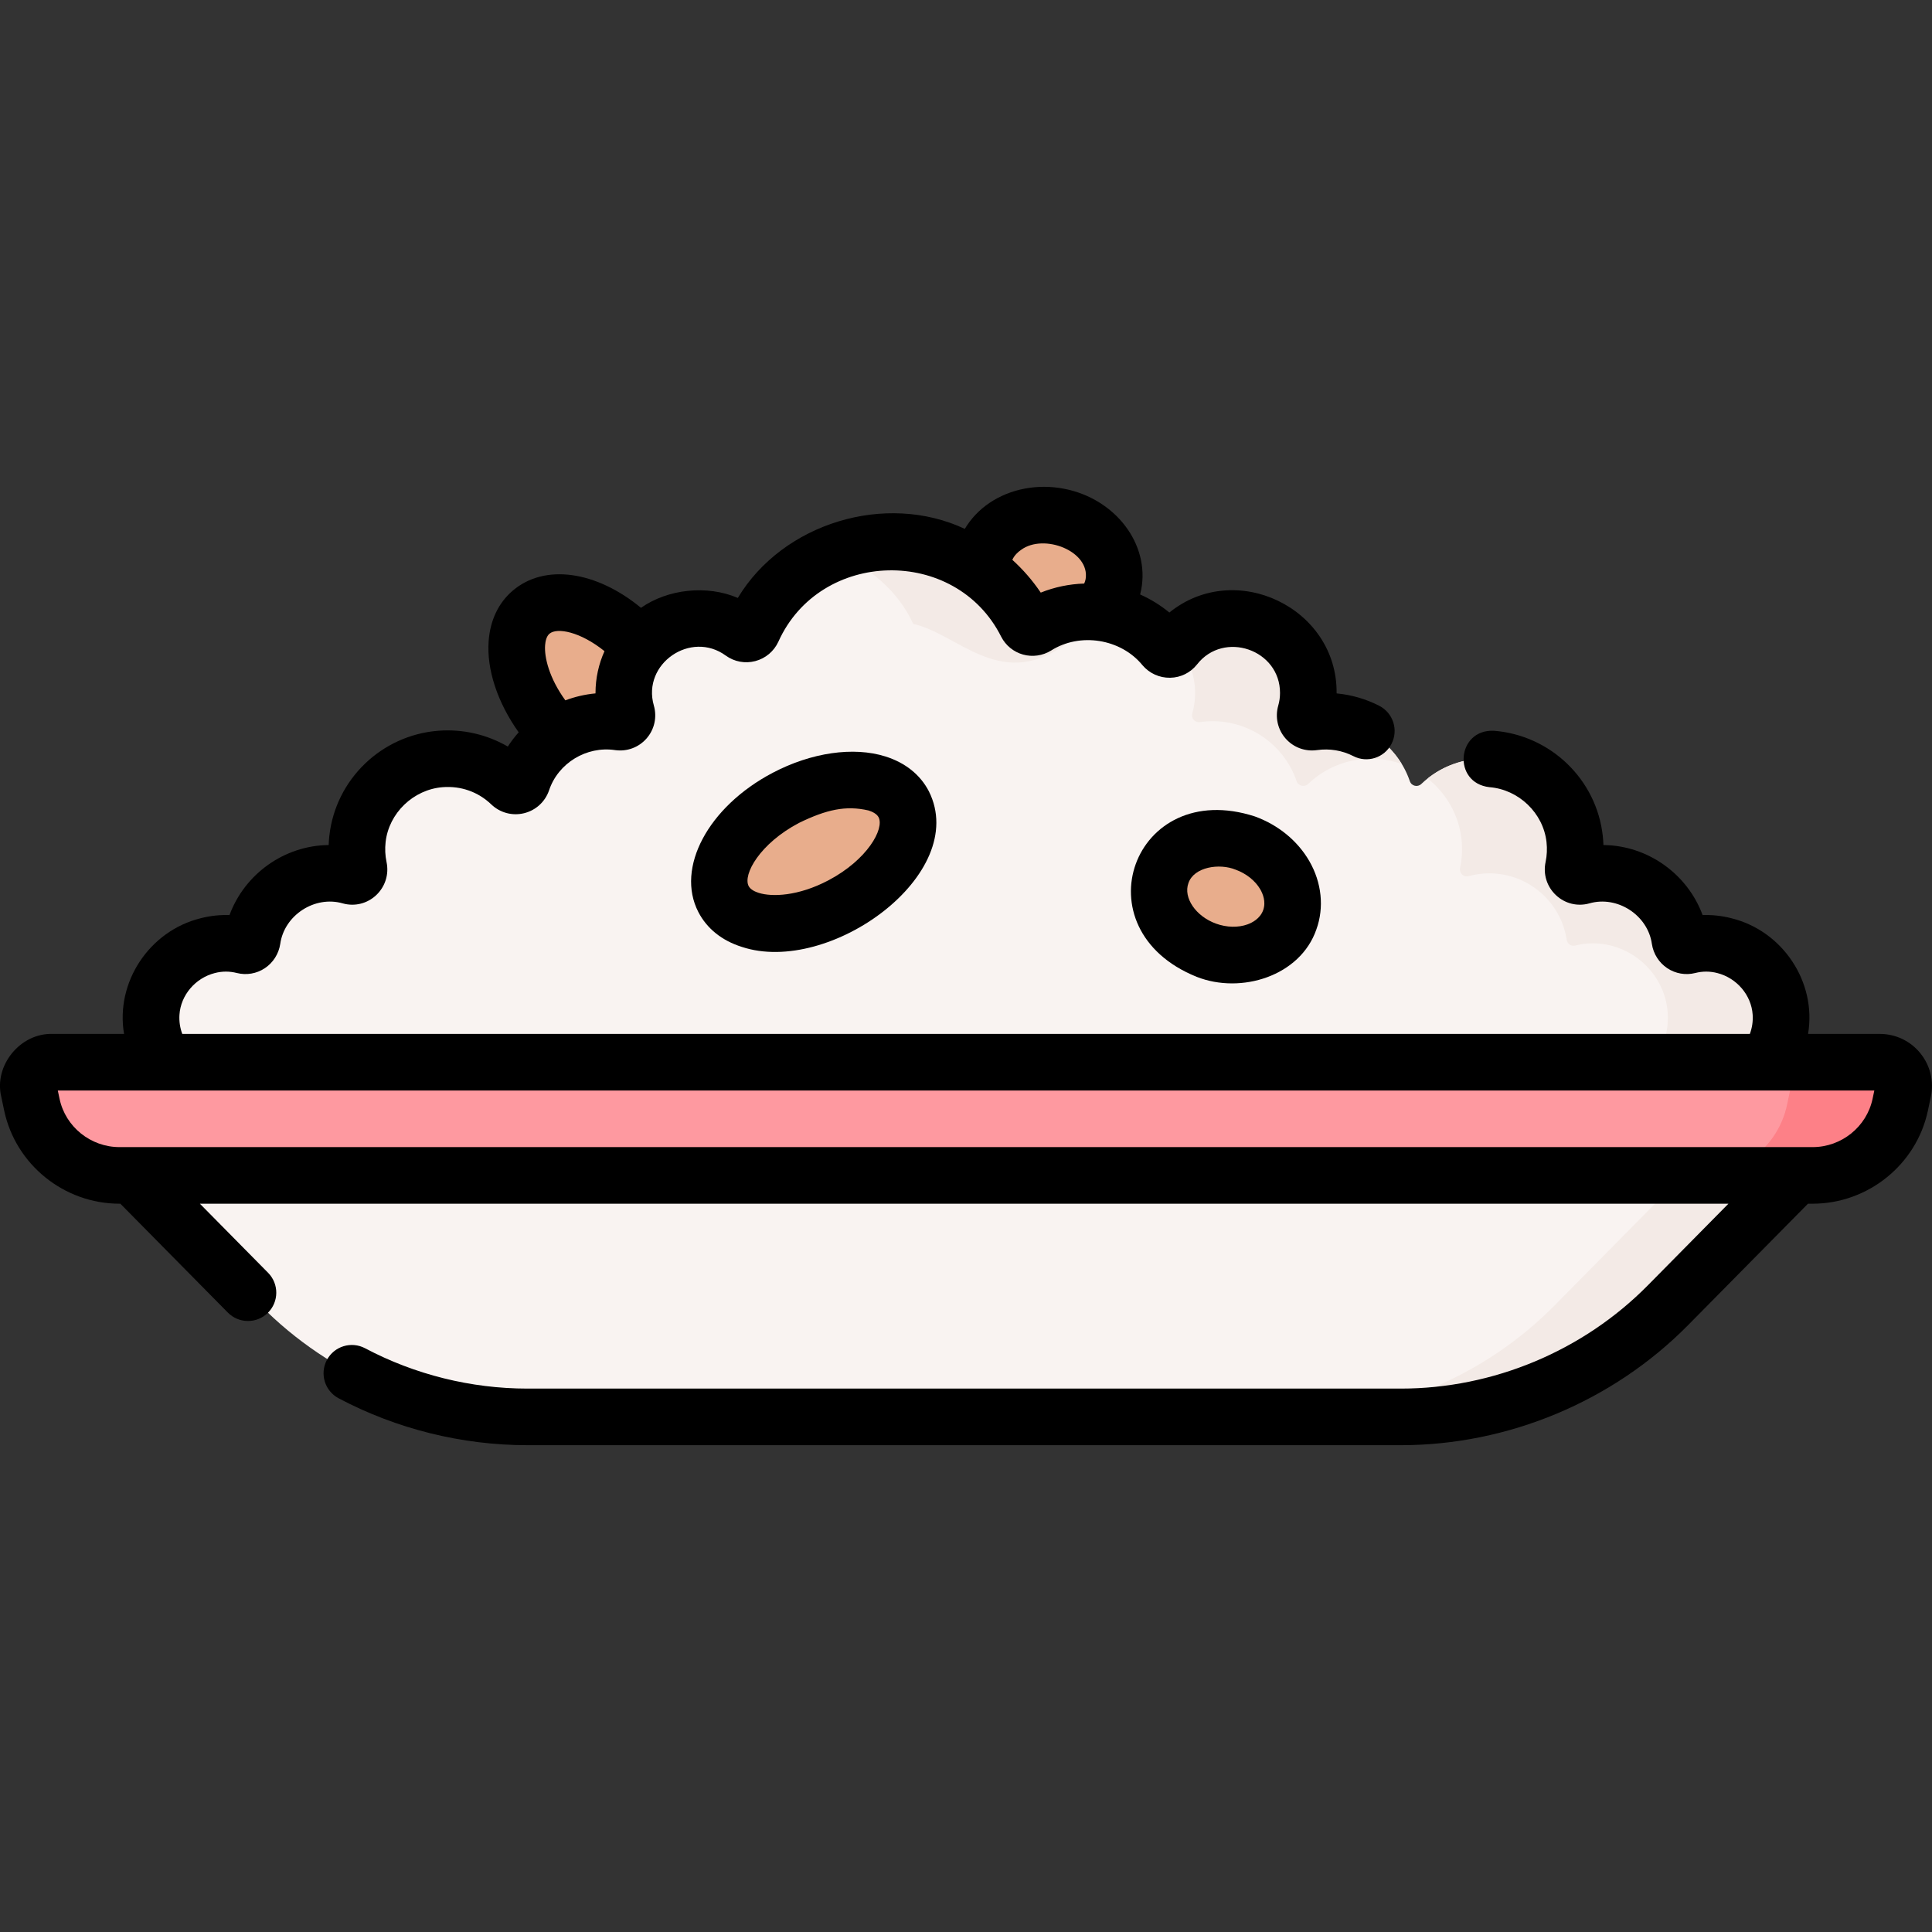
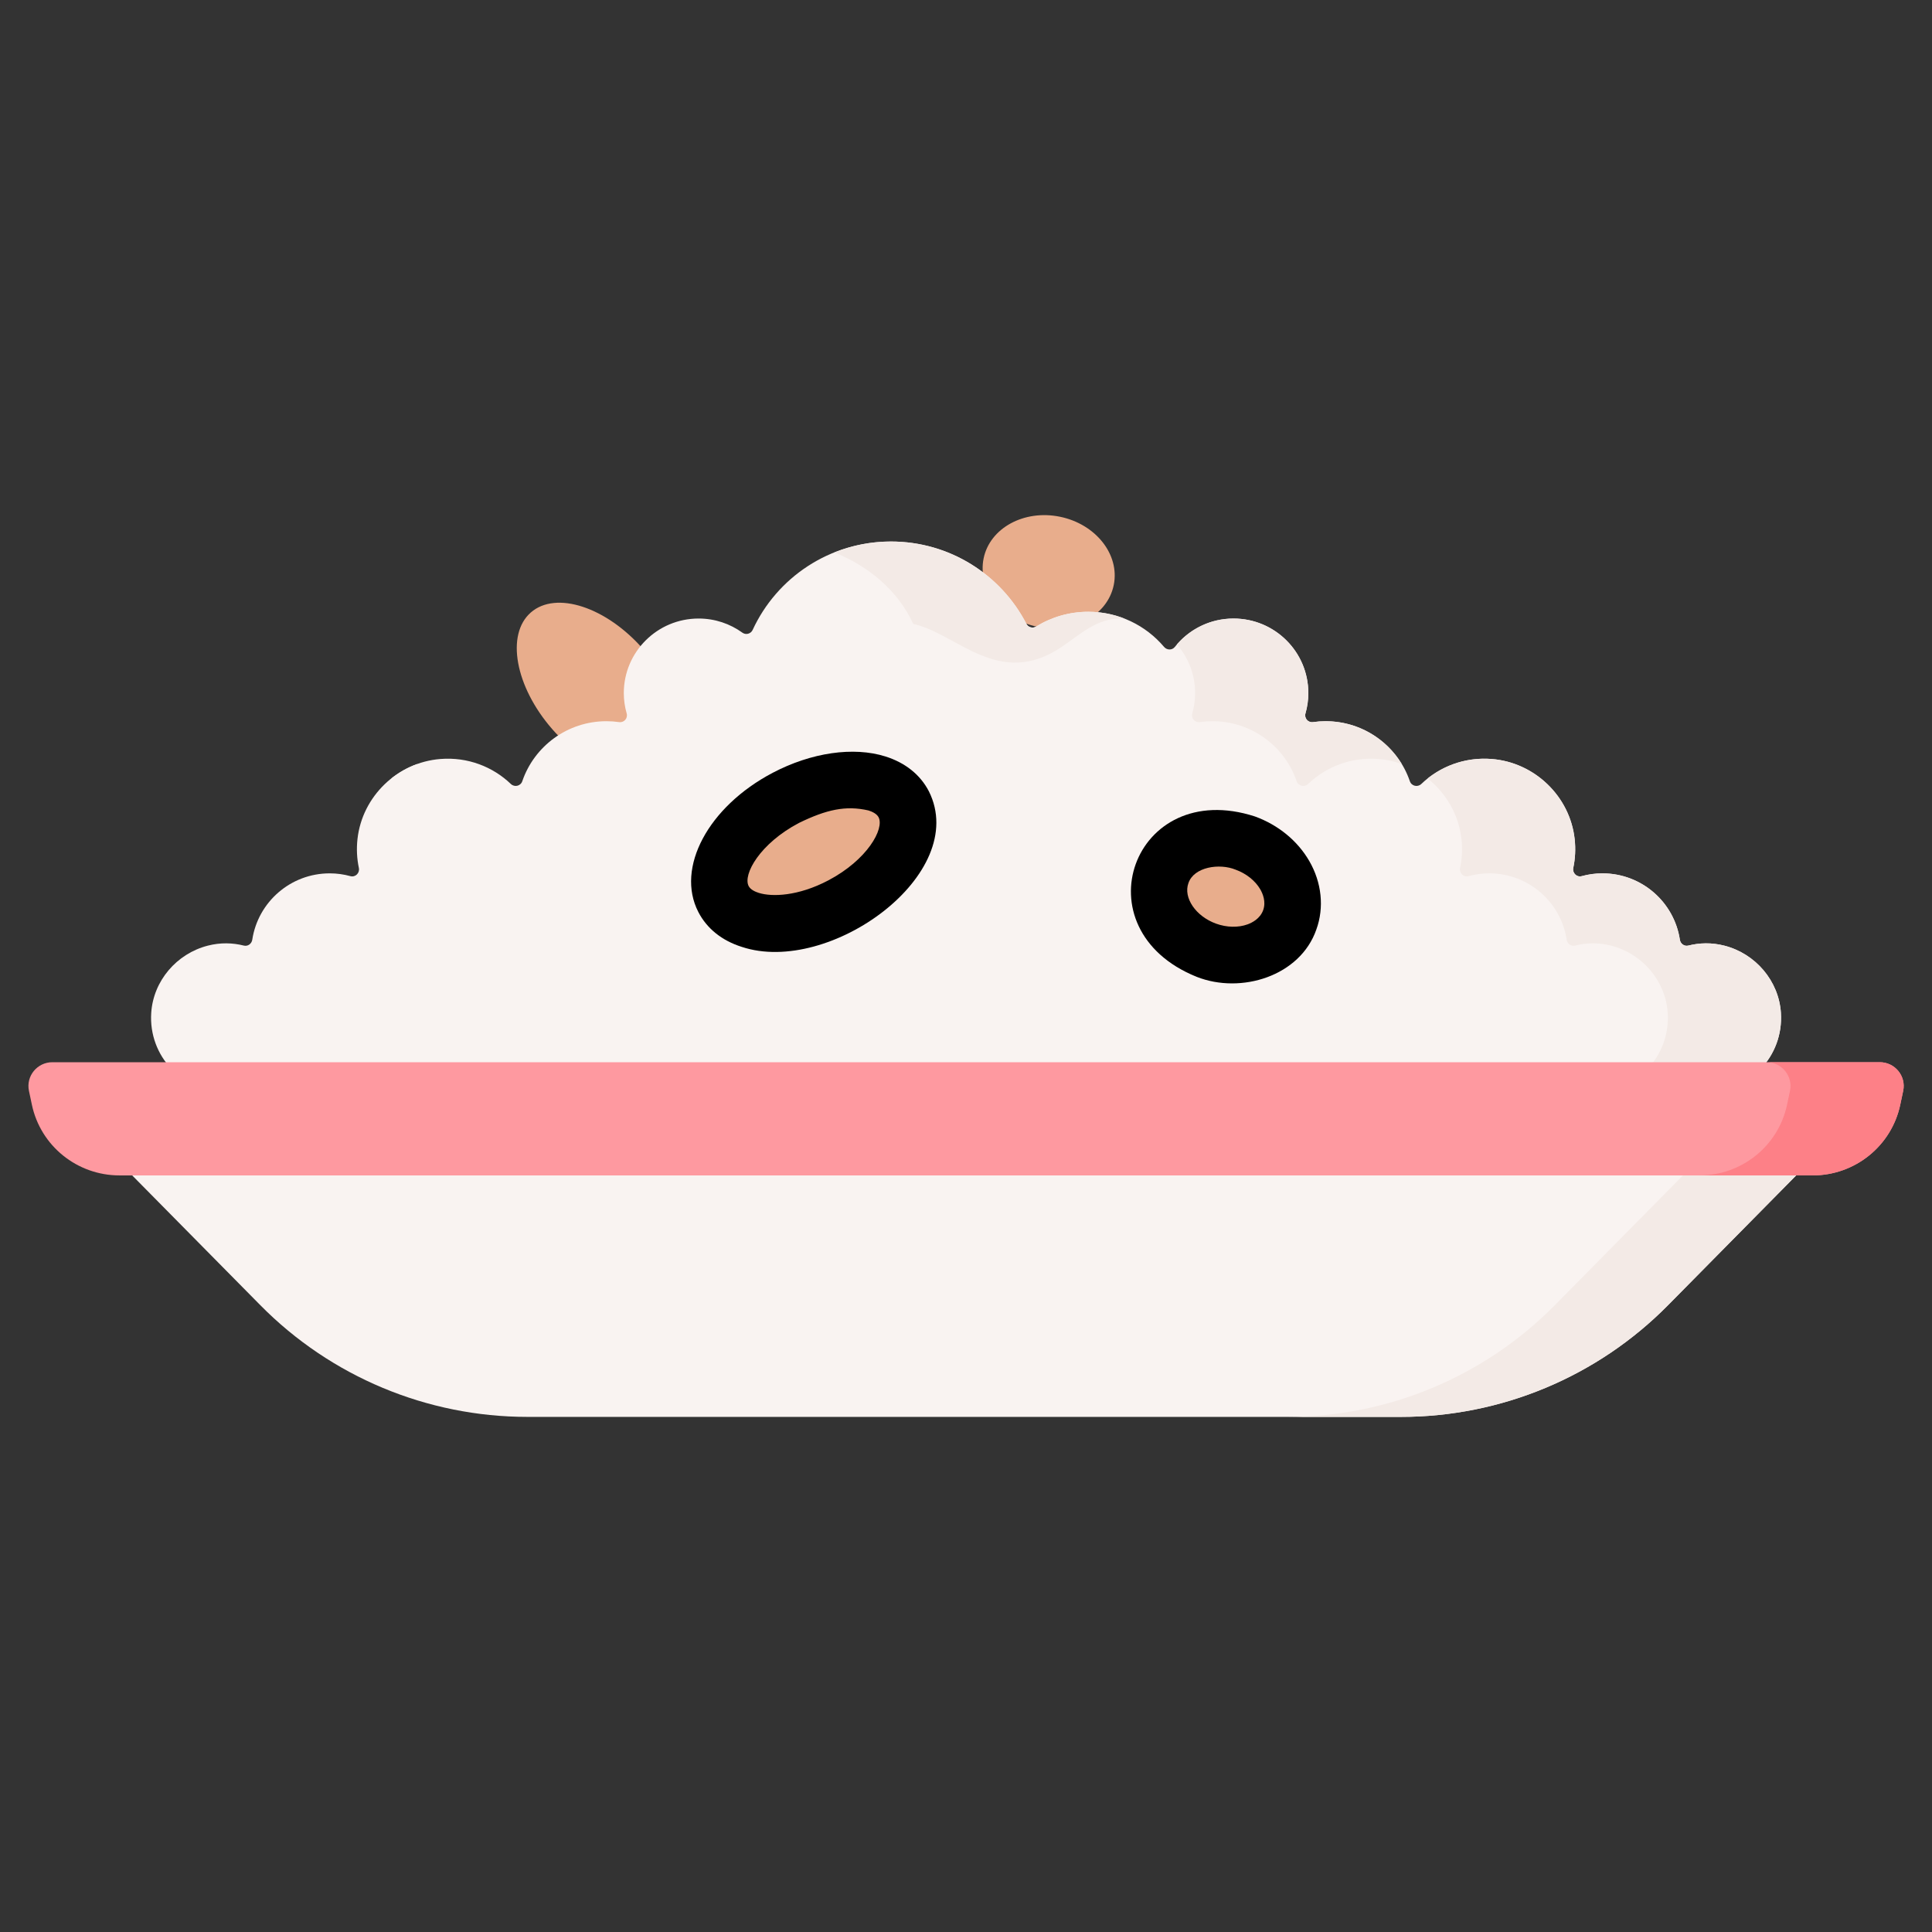
<svg xmlns="http://www.w3.org/2000/svg" id="Layer_1" height="512" viewBox="0 0 512.036 512.036" width="512">
  <rect x="0" y="0" width="512.036" height="512.036" fill="#333333" stroke="none" />
  <g>
    <ellipse cx="158.404" cy="182.666" fill="#e8ad8c" rx="16.047" ry="26.984" transform="matrix(.754 -.657 .657 .754 -81.023 149.001)" />
    <ellipse cx="277.817" cy="151.518" fill="#e8ad8c" rx="14.879" ry="17.598" transform="matrix(.2 -.98 .98 .2 73.878 393.486)" />
    <path d="m471.992 268.438c.755 11.501-8.395 21.08-19.795 21.08h-392.323c-11.401 0-20.552-9.58-19.795-21.082.558-8.48 6.727-15.696 14.992-17.812 3.368-.863 6.585-.763 9.554-.016 1.053.265 2.069-.481 2.231-1.55 1.508-9.955 10.112-17.595 20.536-17.595 1.894 0 3.727.26 5.472.742 1.329.367 2.527-.841 2.243-2.185-.516-2.44-.66-5.018-.363-7.678 1.26-11.294 10.602-20.288 21.979-21.188 7.253-.574 13.893 2.058 18.66 6.618.989.946 2.598.558 3.039-.735 3.157-9.243 11.948-15.898 22.305-15.898 1.136 0 2.252.081 3.343.237 1.331.19 2.384-1.022 2.014-2.31-.492-1.713-.758-3.518-.758-5.385 0-10.912 8.879-19.753 19.829-19.753 4.337 0 8.336 1.394 11.595 3.748.934.675 2.246.307 2.727-.737 6.371-13.825 20.384-23.421 36.664-23.421 15.639 0 29.198 8.871 35.887 21.827.488.945 1.681 1.258 2.588.698 4.008-2.472 8.738-3.907 13.811-3.907 8.054 0 15.264 3.62 20.079 9.311.753.889 2.131.925 2.853.012 3.625-4.584 9.237-7.53 15.555-7.53 10.949 0 19.829 8.841 19.829 19.753 0 1.867-.266 3.671-.758 5.385-.37 1.288.683 2.5 2.014 2.31 1.091-.156 2.207-.237 3.343-.237 10.356 0 19.148 6.654 22.305 15.898.442 1.293 2.05 1.681 3.039.735 4.767-4.559 11.405-7.191 18.657-6.619 11.377.898 20.721 9.892 21.982 21.186.297 2.661.153 5.24-.363 7.68-.284 1.343.915 2.551 2.243 2.185 1.745-.482 3.578-.742 5.472-.742 10.424 0 19.028 7.64 20.536 17.595.162 1.069 1.178 1.815 2.231 1.55 2.969-.747 6.187-.847 9.556.017 8.267 2.117 14.435 9.334 14.992 17.813z" fill="#f9f3f1" />
    <g>
      <path d="m316.745 183.682c0 1.867-.266 3.671-.758 5.385-.37 1.288.683 2.5 2.014 2.31 1.091-.156 2.207-.237 3.343-.237 10.356 0 19.148 6.654 22.305 15.898.441 1.293 2.05 1.681 3.039.735 4.767-4.559 11.405-7.191 18.657-6.619 2.138.169 4.204.624 6.159 1.326-4.125-6.792-11.603-11.34-20.159-11.34-1.136 0-2.252.081-3.343.237-1.331.19-2.384-1.022-2.014-2.31.492-1.713.758-3.518.758-5.385 0-10.912-8.879-19.753-19.829-19.753-6.004 0-11.367 2.664-14.996 6.862 2.998 3.461 4.824 7.959 4.824 12.891z" fill="#f3eae6" />
      <path d="m108.423 207.037c.549-1.607 1.278-3.129 2.146-4.557-2.5.898-4.811 2.21-6.86 3.837.58.461 1.141.944 1.676 1.455.988.946 2.596.557 3.038-.735z" fill="#f9f3f1" />
      <g fill="#f3eae6">
        <path d="m471.992 268.438c-.557-8.48-6.725-15.696-14.99-17.814-3.369-.863-6.587-.764-9.556-.017-1.053.265-2.069-.481-2.231-1.55-1.508-9.955-10.112-17.595-20.536-17.595-1.894 0-3.727.26-5.472.742-1.329.367-2.527-.841-2.243-2.185.516-2.44.66-5.019.363-7.68-1.261-11.294-10.605-20.288-21.982-21.186-6.438-.508-12.39 1.513-16.981 5.163 4.873 3.87 8.242 9.566 8.963 16.023.297 2.661.153 5.24-.363 7.68-.284 1.343.915 2.551 2.243 2.185 1.745-.482 3.578-.742 5.472-.742 10.424 0 19.028 7.64 20.536 17.595.162 1.069 1.178 1.815 2.231 1.55 2.969-.747 6.187-.847 9.556.017 8.265 2.118 14.433 9.335 14.99 17.814.755 11.501-8.395 21.08-19.795 21.08h30c11.401 0 20.55-9.578 19.795-21.08z" />
        <path d="m242.029 165.345c11.648 2.583 22.725 17.321 39.332 6.113 4.844-3.269 9.237-7.53 15.555-7.53.41 0 .811.037 1.215.061-3.002-1.192-6.275-1.853-9.702-1.853-5.073 0-9.804 1.435-13.811 3.907-.907.56-2.1.247-2.589-.698-6.689-12.957-20.247-21.827-35.887-21.827-5.31 0-10.37 1.036-15.011 2.892 9.042 3.612 16.904 10.163 20.898 18.935z" />
      </g>
    </g>
    <ellipse cx="215.632" cy="225.721" fill="#e8ad8c" rx="26.984" ry="16.047" transform="matrix(.883 -.469 .469 .883 -80.666 127.462)" />
    <path d="m480.409 311.518h-448.746c-11.219 0-20.904-7.814-23.212-18.728l-.777-3.673c-.828-3.917 2.178-7.599 6.203-7.599h484.317c4.026 0 7.032 3.682 6.203 7.599l-.777 3.673c-2.308 10.914-11.992 18.728-23.211 18.728z" fill="#fe99a0" />
    <path d="m498.194 281.518h-30c4.026 0 7.032 3.682 6.203 7.599l-.777 3.673c-2.309 10.914-11.993 18.728-23.212 18.728h30c11.219 0 20.904-7.814 23.212-18.728l.777-3.673c.829-3.917-2.177-7.599-6.203-7.599z" fill="#fd8087" />
    <path d="m371.277 375.518h-231.483c-26.599 0-52.089-10.654-70.777-29.582l-33.982-34.418h441l-33.982 34.418c-18.686 18.928-44.177 29.582-70.776 29.582z" fill="#f9f3f1" />
    <path d="m446.036 311.518-33.982 34.418c-18.688 18.928-44.178 29.582-70.777 29.582h30c26.599 0 52.089-10.654 70.777-29.582l33.982-34.418z" fill="#f3eae6" />
    <ellipse cx="324.87" cy="237.639" fill="#e8ad8c" rx="15.109" ry="18.033" transform="matrix(.341 -.94 .94 .341 -9.388 461.881)" />
    <g>
-       <path d="m508.956 279.141c-2.64-3.257-6.562-5.125-10.762-5.125h-19.001c2.315-13.699-6.703-27.312-20.33-30.66-2.526-.647-5.076-.924-7.623-.833-3.976-10.802-14.431-18.444-26.28-18.563-.029-.818-.088-1.637-.18-2.457-1.668-14.938-13.799-26.643-28.845-27.831-9.924-.447-11.048 13.835-1.181 14.953 7.762.613 14.261 6.865 15.119 14.543.2 1.791.117 3.573-.247 5.295-.685 3.234.342 6.516 2.746 8.778 2.38 2.24 5.681 3.058 8.83 2.189 7.441-2.159 15.538 3.118 16.597 10.747.397 2.621 1.888 4.964 4.088 6.427 2.172 1.445 4.867 1.909 7.39 1.272 1.979-.498 3.896-.495 5.864.009 5.175 1.326 9.028 5.866 9.368 11.041.116 1.761-.145 3.483-.744 5.088h-415.457c-.599-1.606-.859-3.328-.743-5.09.34-5.174 4.193-9.714 9.368-11.039 1.966-.503 3.884-.507 5.862-.008 2.525.635 5.218.172 7.39-1.272 2.2-1.463 3.69-3.806 4.088-6.427 1.059-7.628 9.156-12.905 16.597-10.747 3.149.871 6.45.051 8.831-2.189 2.404-2.262 3.43-5.544 2.746-8.777-.364-1.722-.447-3.503-.247-5.296.857-7.677 7.355-13.929 15.116-14.543 4.837-.38 9.41 1.238 12.886 4.563 2.325 2.223 5.575 3.097 8.689 2.336 3.113-.759 5.591-3.027 6.631-6.068 2.408-7.219 9.929-11.786 17.488-10.66 3.156.451 6.279-.708 8.362-3.099 2.083-2.392 2.801-5.647 1.922-8.705-3.195-11.07 9.782-20.02 19.065-13.241 2.262 1.634 5.108 2.164 7.811 1.456 2.714-.712 4.945-2.584 6.121-5.134 11.051-24.572 46.987-25.43 59.075-1.291 1.184 2.293 3.29 4.004 5.779 4.694 2.498.693 5.2.31 7.411-1.055 7.644-4.87 18.478-3.162 24.227 3.865 1.834 2.167 4.487 3.377 7.34 3.336 2.795-.047 5.391-1.329 7.12-3.517 7.093-9.097 22.044-3.953 22.001 7.571 0 1.122-.157 2.237-.466 3.313-.879 3.061-.161 6.316 1.922 8.707s5.209 3.547 8.359 3.099c3.296-.471 6.697.084 9.636 1.604 3.686 1.892 8.206.437 10.097-3.248 1.892-3.685.438-8.206-3.248-10.097-3.503-1.798-7.362-2.916-11.3-3.285v-.093c.192-22.59-26.844-35.513-44.324-21.339-2.364-1.95-4.974-3.553-7.75-4.788.108-.422.206-.847.288-1.278 2.306-12.108-6.858-24.103-20.428-26.738-7.038-1.366-14.262.009-19.821 3.774-2.721 1.844-4.909 4.191-6.501 6.858-21.028-9.855-48.266-1.501-60.161 18.303-8.167-3.51-18.556-2.36-25.661 2.616-11.841-9.748-25.47-11.801-33.987-4.552-3.755 3.197-5.963 7.798-6.385 13.304-.581 7.584 2.355 16.377 7.955 24.244-1.047 1.18-2.016 2.436-2.879 3.776-5.525-3.203-11.962-4.7-18.457-4.186-15.045 1.19-27.174 12.895-28.841 27.833-.091.818-.151 1.637-.18 2.454-11.851.119-22.306 7.76-26.281 18.563-2.542-.09-5.094.185-7.619.831-13.629 3.346-22.649 16.962-20.333 30.661h-19.001c-8.521-.221-15.517 8.355-13.541 16.651l.777 3.674c3.024 14.298 15.873 24.676 30.55 24.676h.238l28.489 28.856c2.909 2.946 7.658 2.978 10.606.067 2.947-2.91 2.978-7.659.067-10.607l-18.083-18.316h405.11l-21.374 21.649c-17.162 17.382-41.014 27.352-65.44 27.352h-231.482c-14.942 0-29.821-3.696-43.028-10.688-3.663-1.939-8.2-.542-10.138 3.119s-.542 8.2 3.119 10.138c15.361 8.132 32.667 12.431 50.047 12.431h231.483c28.411 0 56.153-11.595 76.114-31.813l31.779-32.189h1.238c14.677 0 27.525-10.378 30.55-24.677l.776-3.673c.863-4.077-.149-8.278-2.779-11.522zm-238.334-133.413c6.029-4.437 18.302.334 17.102 7.738-.078.411-.207.809-.381 1.191-3.968.127-7.863.938-11.515 2.402-2.173-3.226-4.708-6.134-7.531-8.693.565-1.233 1.524-2.096 2.325-2.638zm-126.152 25.256c.077-.999.339-2.335 1.152-3.028 2.024-1.724 8.215-.517 14.585 4.62-1.525 3.394-2.38 7.149-2.38 11.102v.091c-2.773.258-5.453.892-7.993 1.84-4.286-5.905-5.608-11.427-5.364-14.625zm351.813 120.252c-1.566 7.405-8.243 12.781-15.875 12.781h-448.744c-7.632 0-14.309-5.375-15.874-12.78l-.47-2.22h481.432z" />
      <path d="m234.671 200.486c-8.478-2.669-19.65-1.05-29.89 4.333-17.089 8.983-25.741 25.189-19.698 36.895 2.263 4.382 6.243 7.576 11.51 9.236 23.237 7.725 60.594-19.284 49.588-41.228-2.263-4.384-6.243-7.577-11.51-9.236zm-15.167 32.853c-7.99 4.2-14.908 4.403-18.404 3.303-.956-.301-2.197-.859-2.688-1.809-1.571-3.044 2.952-11.271 13.349-16.737 7.268-3.539 12.41-4.686 18.404-3.303.956.301 2.197.859 2.688 1.809 1.57 3.044-2.952 11.271-13.349 16.737z" />
      <path d="m332.587 216.385c-32.223-10.446-46.83 29.857-15.435 42.503 11.795 4.655 27.43-.198 31.716-12.535 2.117-5.83 1.433-12.451-1.877-18.165-3.109-5.367-8.224-9.558-14.404-11.803zm2.183 24.846c0 .001 0 .001 0 0-.819 2.256-2.937 3.319-4.127 3.752-2.486.904-5.537.834-8.371-.195-5.367-1.949-8.711-6.871-7.304-10.748 1.468-4.295 8.207-5.305 12.498-3.556 2.833 1.029 5.219 2.932 6.545 5.222.636 1.096 1.578 3.271.759 5.525z" />
    </g>
  </g>
</svg>